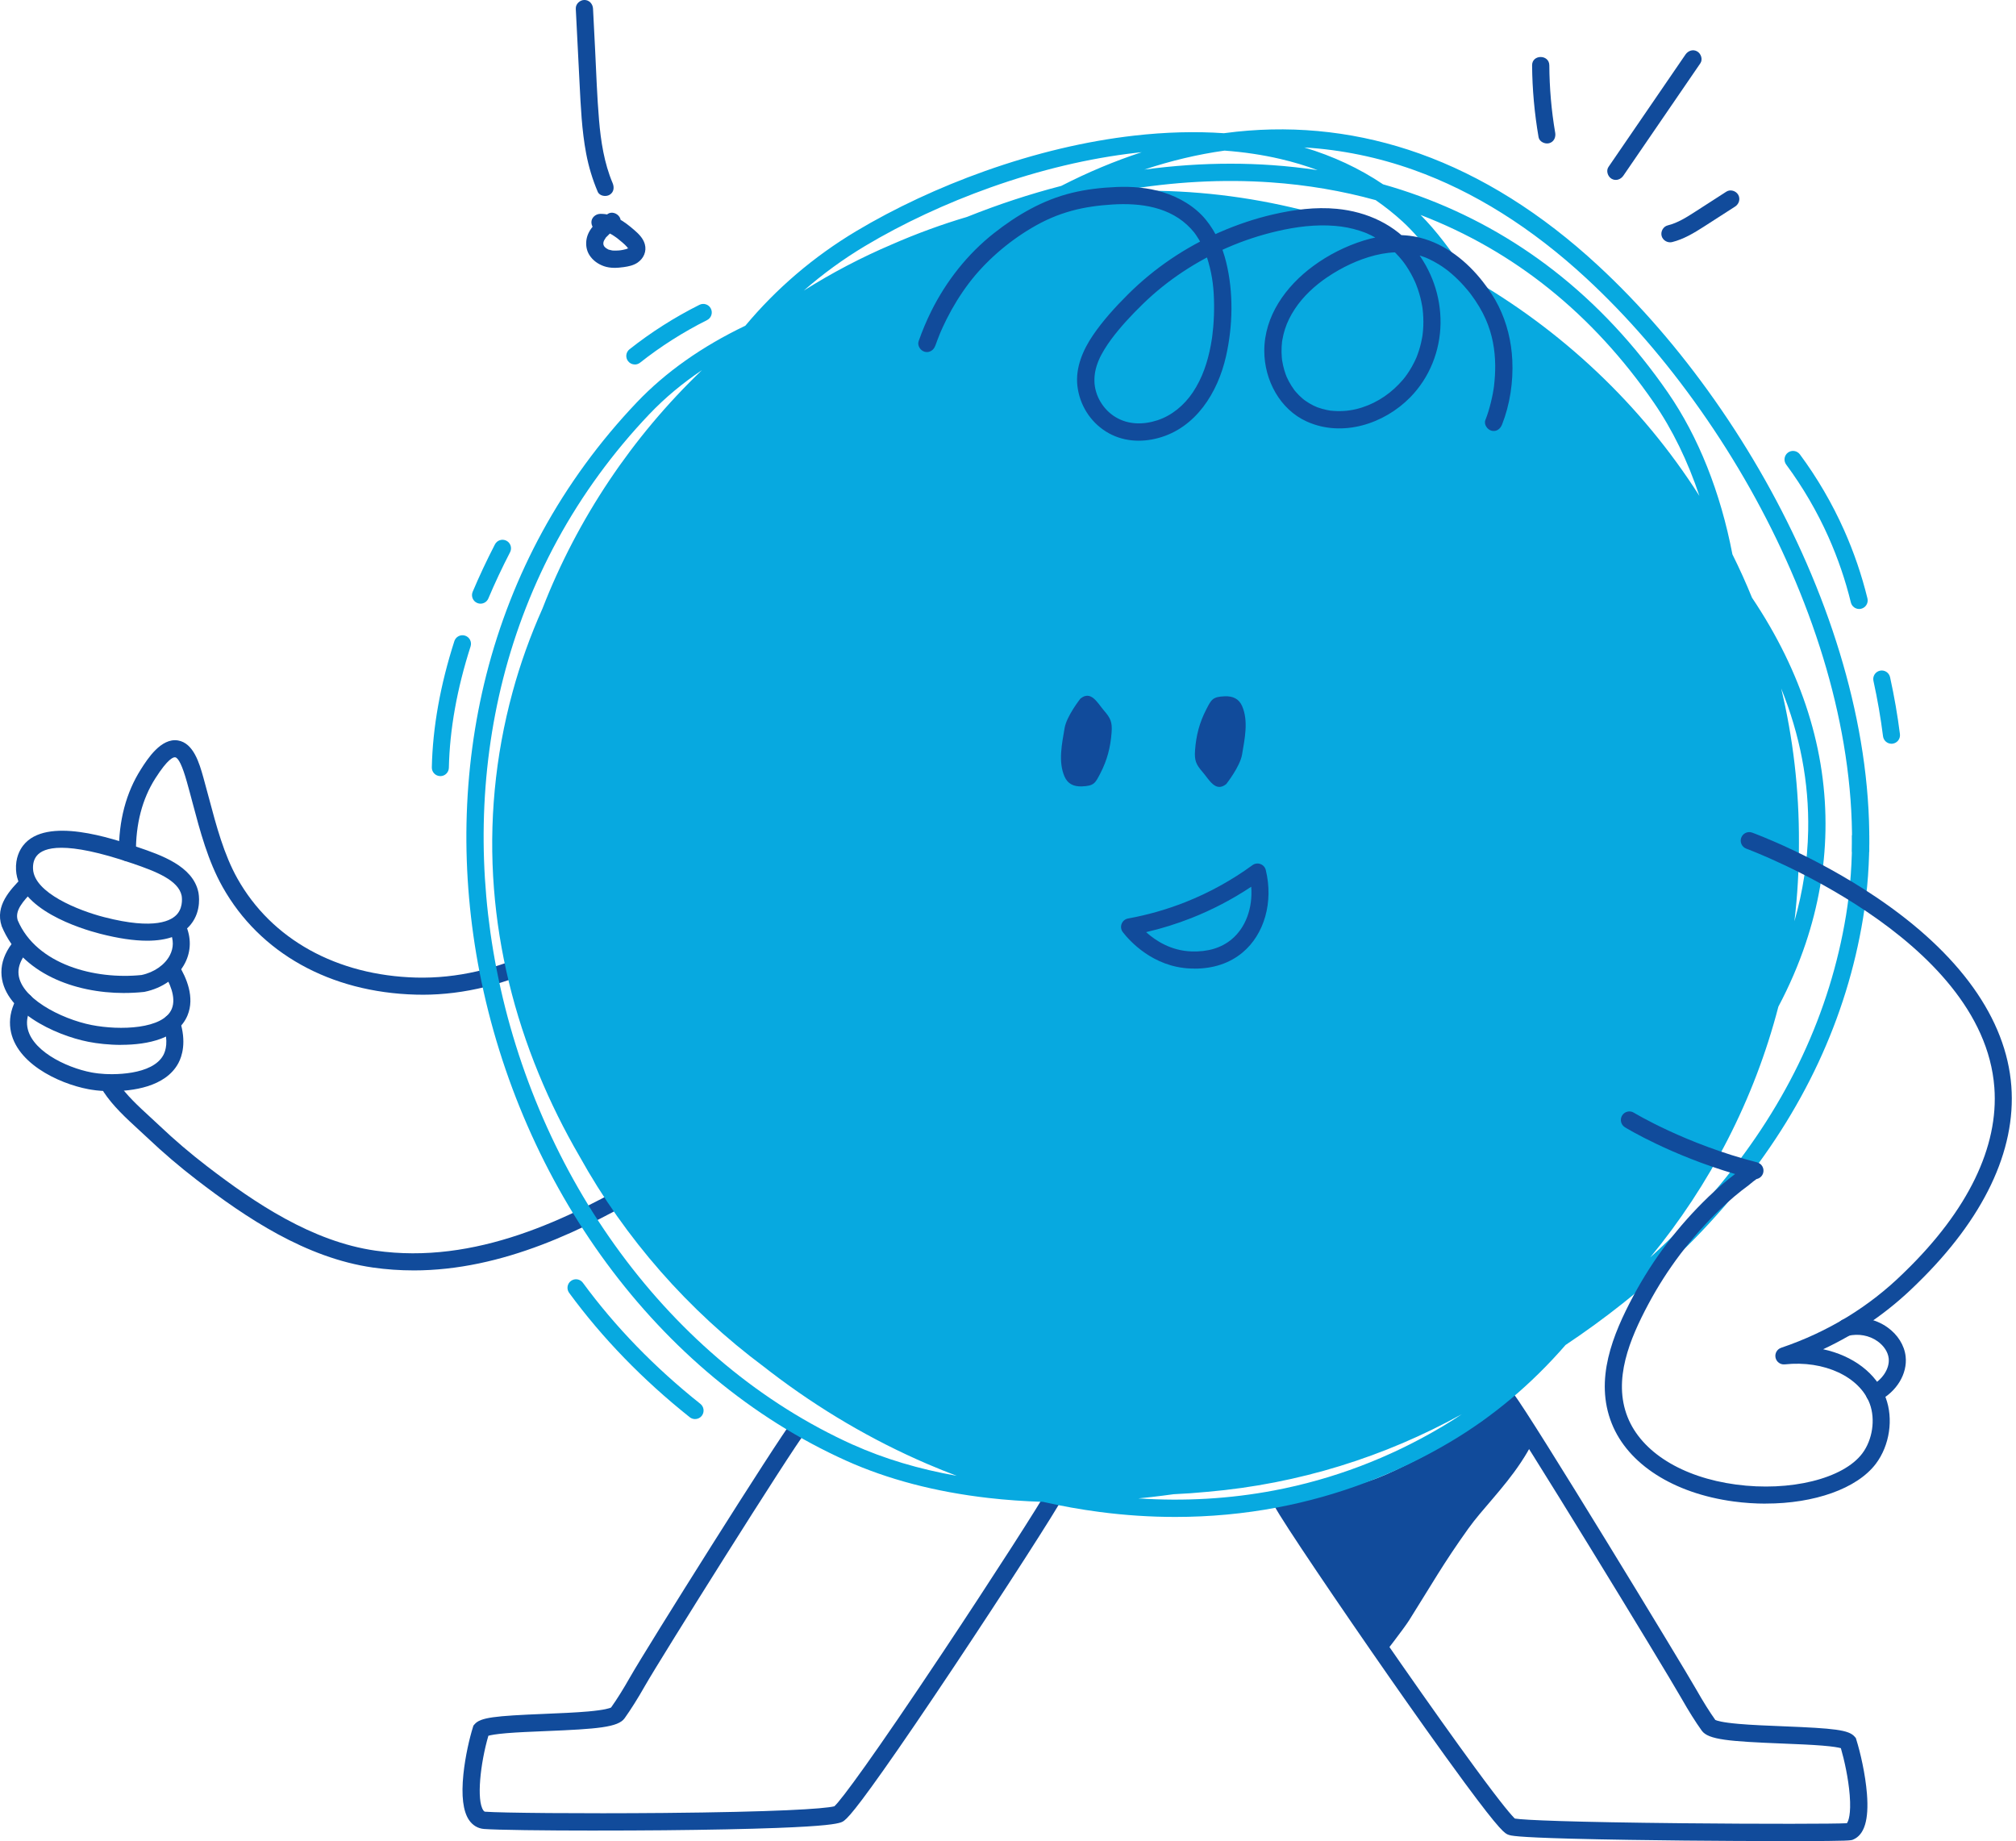
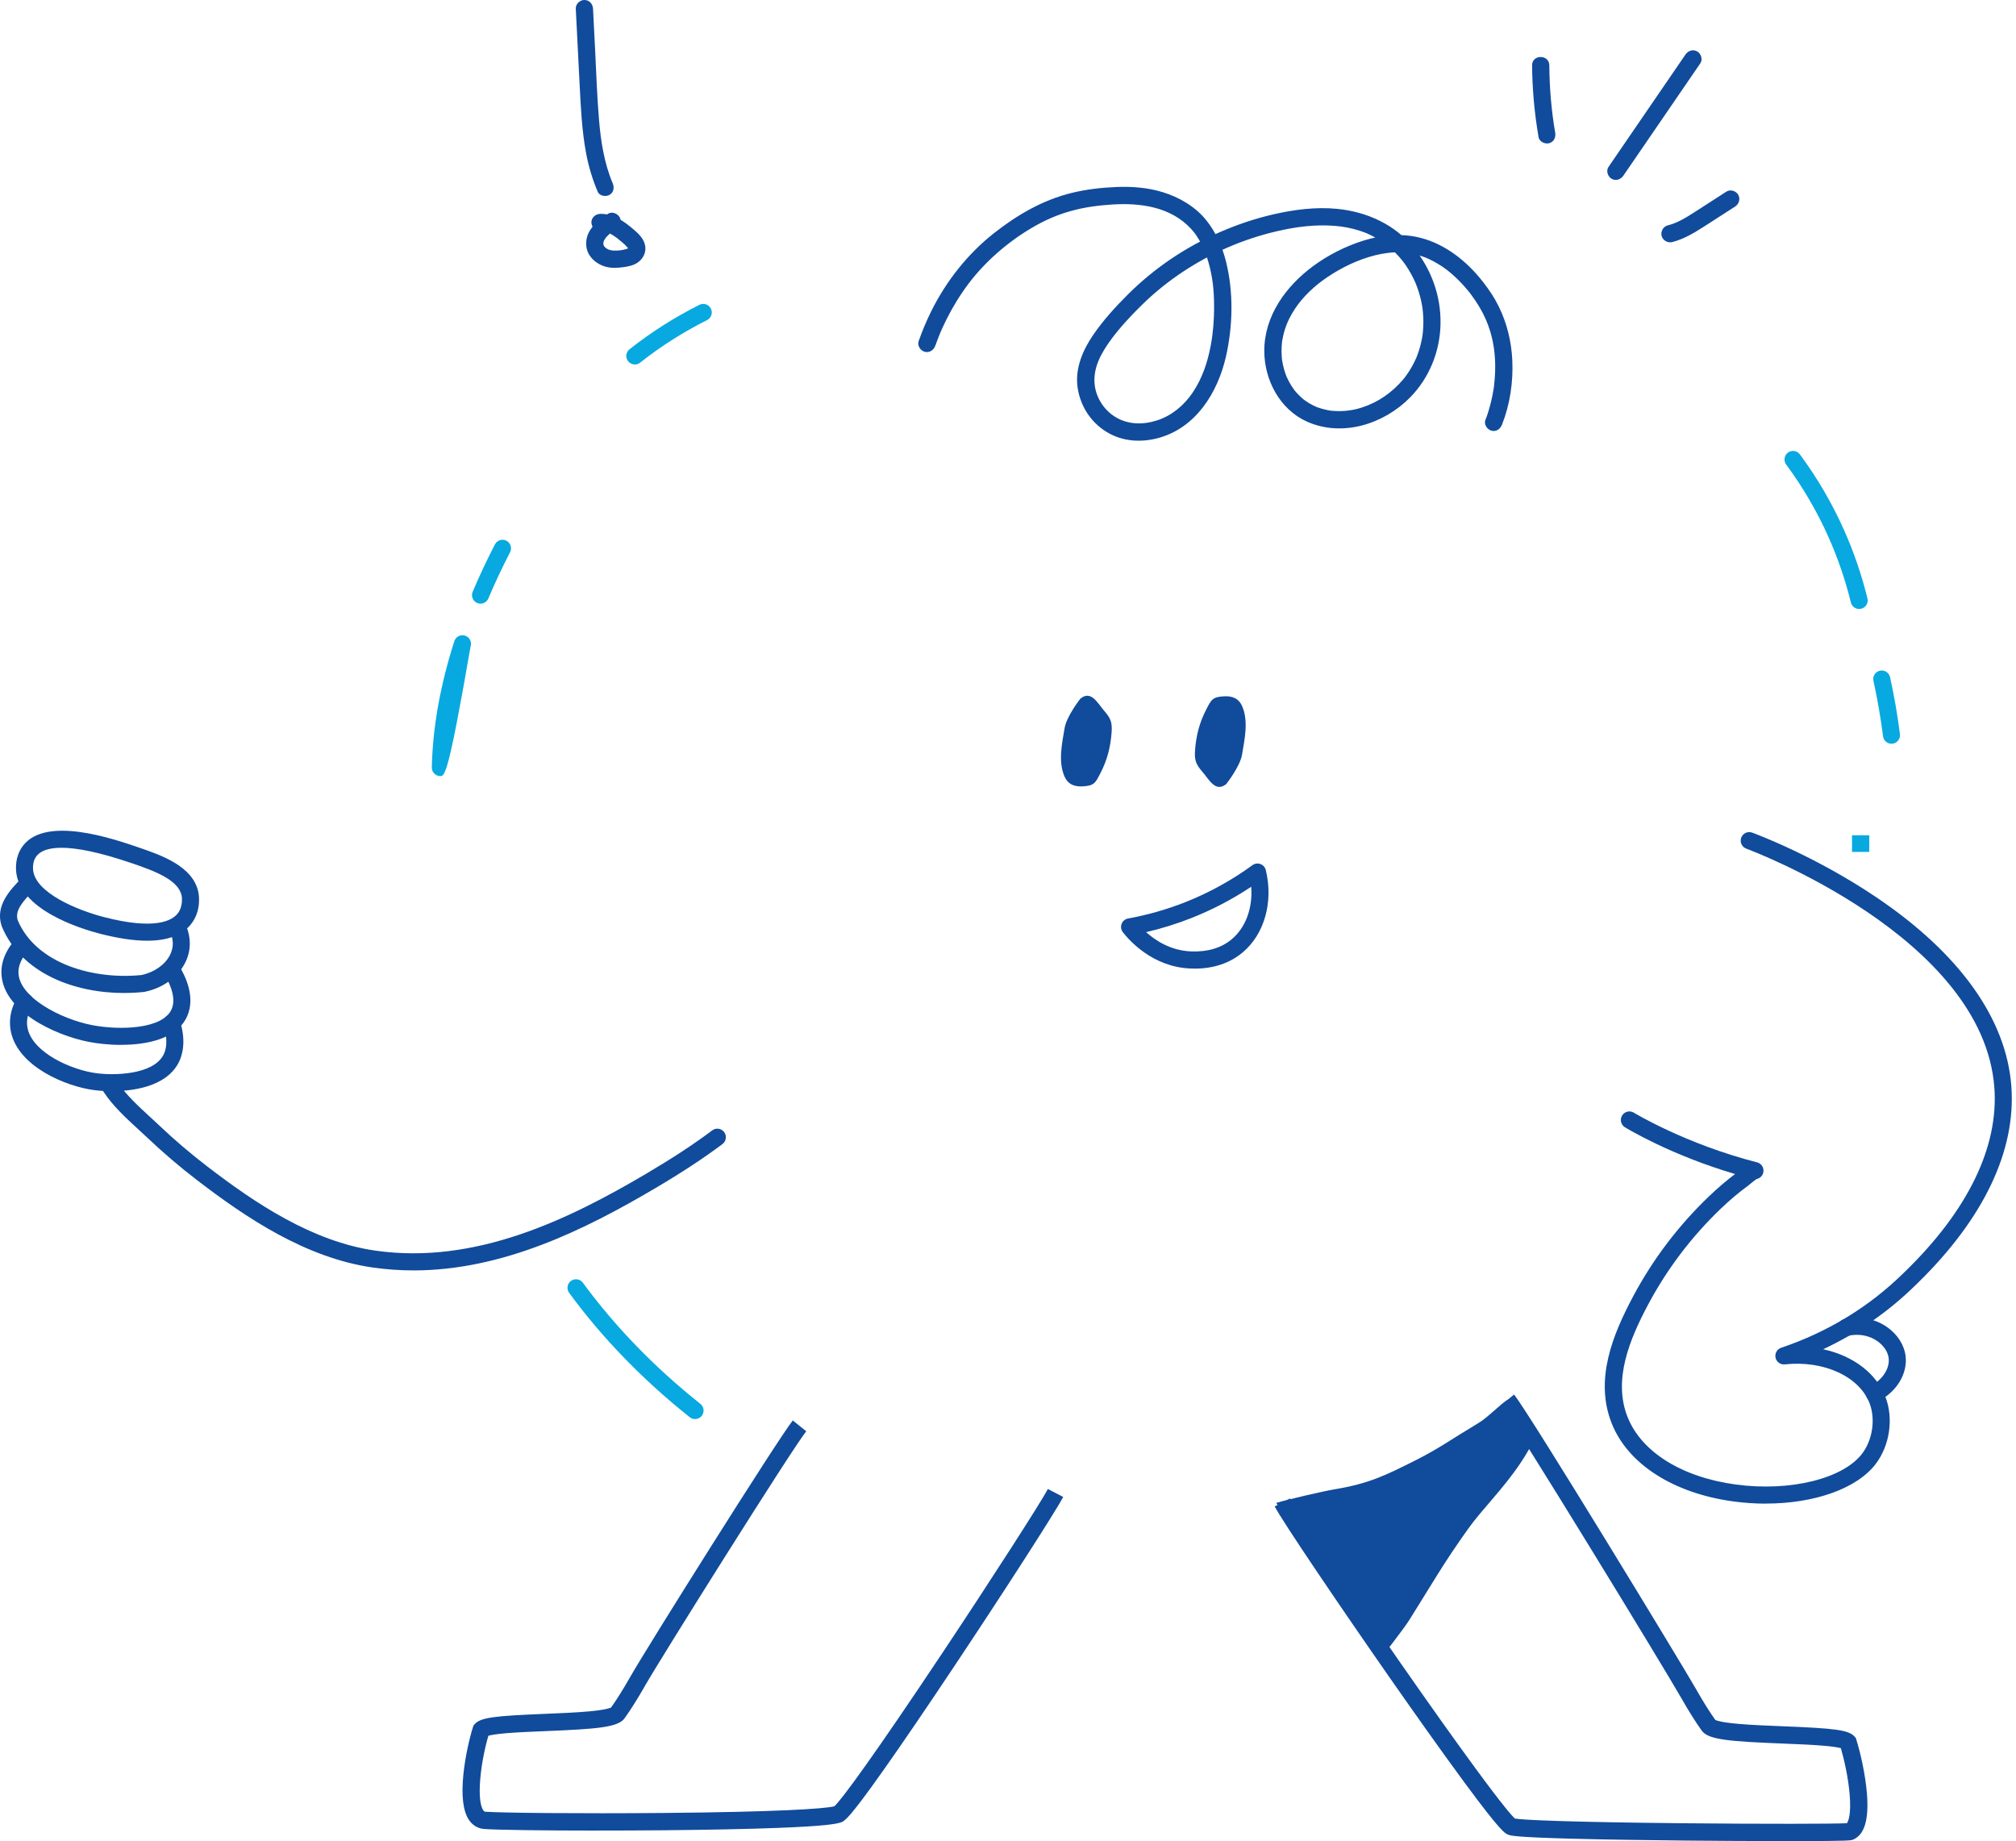
<svg xmlns="http://www.w3.org/2000/svg" width="219" height="200" viewBox="0 0 219 200" fill="none">
  <g clip-path="url(#clip0_78_12484)">
-     <path d="M45.883 108.057C45.642 108.057 45.401 108.054 45.16 108.048C35.856 107.798 28.208 103.53 24.176 96.342C22.594 93.526 21.741 90.312 20.916 87.203C20.718 86.458 20.522 85.716 20.315 84.989L20.295 84.918C19.816 83.215 19.391 82.326 19.031 82.266C18.844 82.235 18.248 82.397 16.871 84.56C15.447 86.796 14.742 89.507 14.767 92.622C14.77 93.134 14.359 93.555 13.849 93.557H13.84C13.333 93.557 12.919 93.148 12.916 92.636C12.888 89.158 13.693 86.106 15.312 83.562C16.017 82.451 17.494 80.138 19.329 80.436C21.035 80.715 21.662 82.943 22.078 84.415L22.098 84.486C22.305 85.222 22.506 85.972 22.705 86.725C23.502 89.721 24.324 92.818 25.789 95.433C29.497 102.041 36.574 105.962 45.212 106.196C54.034 106.42 63.123 101.987 69.521 94.302C69.85 93.91 70.431 93.856 70.825 94.185C71.216 94.515 71.27 95.098 70.941 95.493C64.356 103.402 55.037 108.06 45.883 108.06V108.057Z" fill="#114B9B" />
    <path d="M13.48 107.872C8.088 107.872 2.342 105.752 0.204 100.662C0.196 100.639 0.187 100.617 0.179 100.594C-0.558 98.38 1.117 96.658 2.339 95.399L2.393 95.345C2.75 94.978 3.337 94.97 3.702 95.328C4.068 95.686 4.077 96.274 3.719 96.641L3.666 96.695C2.441 97.954 1.599 98.926 1.925 99.974C3.98 104.8 10.319 106.437 15.374 105.917C16.743 105.63 17.922 104.809 18.458 103.76C18.869 102.956 18.878 102.103 18.478 101.222C18.268 100.756 18.475 100.205 18.94 99.994C19.405 99.784 19.955 99.991 20.165 100.458C20.789 101.842 20.766 103.314 20.102 104.61C19.297 106.181 17.65 107.355 15.694 107.747C15.666 107.753 15.637 107.756 15.609 107.759C14.912 107.832 14.197 107.869 13.477 107.869L13.48 107.872Z" fill="#114B9B" />
    <path d="M15.983 102.191C14.54 102.191 12.834 101.938 10.866 101.432C8.783 100.895 1.965 98.815 1.741 94.507C1.673 93.211 2.132 92.338 2.529 91.832C5.038 88.641 12.227 91.093 14.934 92.017L14.954 92.023C17.48 92.884 20.936 94.063 21.546 96.902C21.588 97.101 21.937 98.909 20.738 100.409C19.791 101.594 18.197 102.191 15.986 102.191H15.983ZM6.676 92.094C5.14 92.094 4.36 92.5 3.98 92.983C3.688 93.353 3.558 93.833 3.589 94.41C3.725 96.999 8.516 98.912 11.326 99.633C16.851 101.057 18.685 100.003 19.289 99.25C19.952 98.42 19.734 97.303 19.731 97.292C19.374 95.623 16.984 94.677 14.353 93.782L14.333 93.776C10.688 92.531 8.269 92.094 6.673 92.094H6.676Z" fill="#114B9B" />
    <path d="M13.168 113.508C11.833 113.508 10.566 113.363 9.605 113.173C5.956 112.459 0.164 109.774 0.153 105.613C0.15 104.562 0.53 103.519 1.287 102.512C1.593 102.103 2.174 102.021 2.583 102.331C2.991 102.638 3.073 103.22 2.764 103.629C2.257 104.303 2.001 104.971 2.004 105.607C2.013 108.341 6.631 110.7 9.959 111.351C13.027 111.953 17.755 111.803 18.662 109.589C19.187 108.307 18.356 106.645 17.812 105.766C17.543 105.332 17.676 104.76 18.11 104.488C18.543 104.218 19.116 104.351 19.385 104.786C20.276 106.227 21.171 108.35 20.375 110.291C19.346 112.8 16.097 113.502 13.168 113.502V113.508Z" fill="#114B9B" />
    <path d="M12.125 118.535C11.187 118.535 10.526 118.459 10.441 118.447C10.044 118.399 9.752 118.348 9.613 118.322C6.33 117.711 1.358 115.369 1.094 111.413C1.026 110.396 1.287 109.364 1.868 108.347C2.123 107.901 2.688 107.747 3.133 108.003C3.578 108.256 3.731 108.824 3.476 109.271C3.079 109.967 2.897 110.649 2.94 111.294C3.121 114.02 7.147 115.978 9.948 116.501C10.064 116.523 10.316 116.566 10.665 116.609C12.233 116.802 16.562 116.819 17.747 114.611C17.993 114.153 18.322 113.13 17.767 111.419C17.608 110.933 17.874 110.407 18.359 110.248C18.844 110.092 19.368 110.356 19.527 110.842C20.295 113.21 19.762 114.77 19.377 115.489C17.965 118.12 14.299 118.535 12.122 118.535H12.125Z" fill="#114B9B" />
    <path d="M44.911 138.006C43.46 138.006 41.994 137.906 40.511 137.696C33.203 136.65 26.725 132.288 21.35 128.158C19.513 126.746 17.727 125.222 16.049 123.631C15.734 123.333 15.408 123.031 15.073 122.727C13.701 121.468 12.281 120.164 11.263 118.626C10.98 118.2 11.096 117.623 11.521 117.339C11.946 117.055 12.522 117.171 12.805 117.597C13.701 118.945 15.034 120.172 16.326 121.357C16.667 121.67 17.001 121.977 17.322 122.281C18.954 123.83 20.689 125.311 22.478 126.683C27.663 130.668 33.892 134.871 40.775 135.857C51.613 137.409 61.745 132.495 70.224 127.487C73.09 125.794 75.361 124.302 77.371 122.795C77.779 122.486 78.36 122.571 78.667 122.983C78.973 123.392 78.891 123.975 78.48 124.282C76.416 125.831 74.091 127.36 71.162 129.087C63.545 133.586 54.615 138.008 44.911 138.008V138.006Z" fill="#114B9B" />
    <path d="M163.746 152.071C162.807 152.699 161.6 153.989 160.619 154.577C157.492 156.459 156.242 157.396 153.741 158.65C150.492 160.278 148.74 161.156 144.99 161.784C143.694 162 139.91 162.884 138.642 163.262C139.983 165.297 140.794 167.713 142.708 169.617C143.672 170.575 144.295 171.737 145.055 172.845C145.648 173.709 146.234 174.576 146.776 175.485C147.241 176.267 150.209 179.868 150.209 179.868C150.209 179.868 152.502 176.923 153.075 176.014C155.57 172.05 156.755 169.901 159.499 166.059C160.999 163.956 163.338 161.696 165.211 158.874C165.606 158.283 166.774 156.456 166.774 155.74" fill="#114B9B" />
    <path d="M64.894 198.858C59.023 198.858 53.963 198.792 52.58 198.684C51.908 198.63 51.343 198.292 50.944 197.704C50.303 196.752 50.099 195.081 50.34 192.736C50.544 190.767 51.006 188.811 51.372 187.638L51.428 187.456L51.553 187.311C52.185 186.566 53.742 186.401 59.157 186.18C60.812 186.111 62.527 186.04 63.908 185.918C65.7 185.756 66.235 185.563 66.38 185.492C67.004 184.619 67.701 183.503 68.455 182.175C70.278 178.97 84.447 156.413 86.12 154.307L87.585 155.478C85.955 157.527 71.698 180.26 70.082 183.105C69.275 184.526 68.52 185.722 67.849 186.66C67.143 187.64 64.926 187.822 59.233 188.055C57.691 188.118 56.234 188.178 55.04 188.277C53.852 188.377 53.3 188.487 53.053 188.558C52.174 191.571 51.752 195.55 52.495 196.649C52.596 196.8 52.665 196.806 52.721 196.809C54.397 196.939 63.043 197.025 72.104 196.945C84.135 196.837 89.527 196.505 90.638 196.22C91.395 195.541 94.885 190.809 102.412 179.504C107.691 171.575 113.131 163.114 113.828 161.753L115.495 162.614C114.733 164.098 109.196 172.706 103.648 181.033C100.6 185.606 97.933 189.522 95.928 192.355C92.158 197.692 91.724 197.84 91.342 197.971C90.86 198.136 89.609 198.377 84.373 198.573C81.204 198.693 76.966 198.778 72.121 198.824C69.703 198.846 67.231 198.855 64.889 198.855L64.894 198.858Z" fill="#114B9B" />
    <path d="M193.912 200C190.658 200 186.768 199.98 183.012 199.943C179.579 199.909 174.632 199.847 170.564 199.736C164.622 199.574 164.137 199.409 163.879 199.318C163.502 199.19 163.074 199.042 159.108 193.668C156.415 190.016 153.189 185.435 150.957 182.238C145.602 174.559 139.306 165.266 138.472 163.646L140.139 162.785C140.817 164.103 146.322 172.302 152.165 180.689C155.286 185.168 158.073 189.087 160.225 192.02C163.349 196.28 164.293 197.306 164.562 197.553C165.52 197.718 170.771 197.943 182.782 198.062C191.659 198.15 199.353 198.133 200.628 198.059C200.784 197.874 201.102 197.09 200.937 195.015C200.793 193.182 200.351 191.201 199.976 189.908C199.724 189.837 199.16 189.724 197.941 189.627C196.719 189.528 195.228 189.468 193.652 189.405C187.837 189.172 185.575 188.99 184.869 188.01C184.194 187.072 183.443 185.876 182.635 184.455C180.761 181.161 164.554 154.603 163.012 152.665L164.477 151.494C166.243 153.716 182.799 180.948 184.262 183.525C185.016 184.853 185.714 185.967 186.335 186.839C186.482 186.913 187.035 187.109 188.866 187.268C190.278 187.393 192.03 187.461 193.725 187.53C199.256 187.751 200.844 187.916 201.476 188.661L201.601 188.806L201.657 188.988C202.083 190.346 202.635 192.699 202.808 194.87C203.03 197.698 202.536 199.324 201.297 199.841C201.071 199.935 200.932 199.992 195.222 200.003C194.8 200.003 194.36 200.003 193.91 200.003L193.912 200Z" fill="#114B9B" />
-     <path d="M202.131 80.482C201.056 74.17 199.08 67.679 196.254 61.193C193.569 55.035 190.207 49.067 186.258 43.454C182.388 37.955 178.13 33.038 173.597 28.843C167.488 23.188 160.965 19.095 154.206 16.683C147.785 14.392 141.092 13.59 134.319 14.307C133.866 14.355 133.412 14.409 132.958 14.471C129.871 14.258 126.611 14.346 123.206 14.733C117.945 15.332 112.487 16.631 106.985 18.587C102.043 20.343 97.213 22.597 93.017 25.106C88.388 27.874 84.337 31.344 80.966 35.383C76.248 37.639 72.291 40.436 69.172 43.715C65.124 47.972 61.671 52.704 58.904 57.777C56.262 62.626 54.221 67.838 52.84 73.263C51.514 78.481 50.785 83.929 50.677 89.457C50.572 94.822 51.054 100.27 52.103 105.65C54.34 117.092 59.108 128.011 65.895 137.224C69.337 141.896 73.26 146.077 77.552 149.649C81.992 153.341 86.817 156.376 91.894 158.664C96.413 160.702 101.615 162.066 107.356 162.725C109.287 162.947 111.268 163.086 113.292 163.146C115.345 163.612 117.4 163.978 119.456 164.248C122.211 164.609 124.955 164.788 127.674 164.788C131.43 164.788 135.138 164.444 138.762 163.757C145.353 162.509 151.655 160.122 157.498 156.666C162.153 153.912 166.371 150.368 170.068 146.108C172.222 144.673 174.295 143.164 176.273 141.592C180.798 137.997 184.849 134.058 188.311 129.878C195.866 120.755 200.603 110.618 202.386 99.742C203.37 93.745 203.285 87.265 202.131 80.479V80.482ZM133.021 16.361C135.133 16.518 137.157 16.819 139.082 17.268C140.488 17.595 141.84 18.001 143.139 18.484C141.511 18.237 139.859 18.055 138.189 17.939C136.701 17.834 135.198 17.782 133.681 17.782C130.603 17.782 127.47 17.995 124.309 18.422C127.223 17.453 130.132 16.765 133.024 16.361H133.021ZM193.493 74.792C195.54 79.848 196.523 85.006 196.424 90.215C196.362 93.509 195.86 96.817 194.93 100.077C195.262 97.295 195.426 94.464 195.421 91.599V91.534C195.446 85.719 194.771 80.121 193.493 74.792ZM159.496 30.051C157.679 27.232 155.95 24.989 154.32 23.352C164.497 27.255 173.016 34.106 179.653 43.729C181.677 46.665 183.344 50.09 184.608 53.872C178.295 43.945 169.586 35.789 159.493 30.051H159.496ZM155.904 28.138C145.333 22.892 133.455 20.218 121.321 20.795C121.539 20.755 121.755 20.718 121.973 20.678C127.444 19.74 132.856 19.448 138.058 19.811C141.982 20.084 145.792 20.732 149.441 21.741C150.467 22.449 151.442 23.225 152.358 24.063C153.472 25.083 154.663 26.456 155.904 28.136V28.138ZM93.978 26.72C98.069 24.273 102.786 22.074 107.614 20.357C112.983 18.45 118.302 17.186 123.422 16.6C123.623 16.577 123.821 16.555 124.02 16.535C121.103 17.487 118.183 18.709 115.283 20.195C111.847 21.085 108.428 22.21 105.065 23.557C102.321 24.373 99.588 25.367 96.881 26.553C93.547 27.971 90.349 29.653 87.31 31.572C89.366 29.773 91.594 28.147 93.984 26.717L93.978 26.72ZM92.665 156.947C87.741 154.728 83.061 151.786 78.752 148.2C74.576 144.724 70.757 140.654 67.403 136.104C60.778 127.112 56.123 116.455 53.943 105.286C52.917 100.04 52.449 94.725 52.551 89.491C52.656 84.108 53.365 78.805 54.655 73.726C55.998 68.452 57.98 63.387 60.546 58.675C63.233 53.745 66.59 49.146 70.525 45.008C72.254 43.189 74.187 41.598 76.254 40.208C68.693 47.441 62.731 56.328 58.935 66.096C57.6 69.085 56.512 72.121 55.678 75.19C53.776 82.181 53.098 89.368 53.66 96.55C54.193 103.339 55.828 110.103 58.522 116.651C59.78 119.709 61.26 122.699 62.95 125.606C67.922 134.561 74.788 142.371 82.967 148.461C83.214 148.655 83.463 148.848 83.713 149.038C89.025 153.102 94.752 156.464 100.737 159.033C101.797 159.488 102.863 159.917 103.932 160.321C99.812 159.593 96.036 158.459 92.663 156.942L92.665 156.947ZM156.545 155.046C150.892 158.391 144.791 160.699 138.416 161.909C133.622 162.819 128.669 163.106 123.651 162.773C124.136 162.725 124.624 162.674 125.114 162.62C125.905 162.529 126.699 162.429 127.493 162.319C128.703 162.265 129.922 162.179 131.144 162.06C141.103 161.202 150.467 158.238 158.807 153.622C158.067 154.12 157.313 154.597 156.545 155.049V155.046ZM200.535 99.44C198.805 109.981 194.207 119.817 186.868 128.678C184.585 131.435 182.037 134.084 179.261 136.599C185.745 128.732 190.567 119.459 193.187 109.353C194.383 107.097 195.378 104.789 196.158 102.461C197.504 98.448 198.224 94.342 198.301 90.255C198.465 81.579 195.778 73.061 190.32 64.925C189.668 63.322 188.96 61.753 188.194 60.218C186.904 53.489 184.506 47.461 181.198 42.664C177.614 37.469 173.436 32.998 168.775 29.375C164.347 25.933 159.431 23.213 154.164 21.289C152.879 20.82 151.573 20.397 150.243 20.022C147.683 18.297 144.82 16.958 141.679 16.017C145.718 16.262 149.699 17.078 153.577 18.462C160.094 20.789 166.402 24.748 172.324 30.23C176.761 34.337 180.931 39.154 184.724 44.545C188.6 50.053 191.902 55.91 194.533 61.952C197.297 68.298 199.231 74.638 200.28 80.803C201.399 87.382 201.484 93.654 200.535 99.443V99.44Z" fill="#07A9E0" />
    <path d="M101.604 37.557C101.768 37.085 101.953 36.619 102.14 36.156C102.228 35.937 102.058 36.346 102.154 36.124C102.182 36.059 102.211 35.993 102.239 35.928C102.299 35.792 102.358 35.658 102.421 35.525C102.551 35.237 102.687 34.953 102.829 34.672C103.515 33.308 104.317 32.003 105.238 30.784C106.999 28.451 109.431 26.325 112.031 24.785C113.48 23.927 114.826 23.335 116.439 22.892C117.871 22.5 119.348 22.309 120.828 22.216C123.906 22.022 127.155 22.469 129.361 24.833C129.474 24.953 129.579 25.08 129.684 25.205C129.874 25.427 129.588 25.066 129.758 25.299C129.812 25.373 129.866 25.444 129.917 25.518C130.14 25.842 130.345 26.183 130.526 26.535C130.707 26.888 130.815 27.138 130.923 27.419C131.059 27.774 131.178 28.138 131.28 28.505C131.728 30.091 131.87 31.446 131.887 33.103C131.895 33.896 131.864 34.692 131.799 35.482C131.771 35.812 131.734 36.141 131.694 36.468C131.66 36.758 131.722 36.281 131.683 36.565C131.671 36.65 131.657 36.735 131.646 36.821C131.612 37.045 131.575 37.27 131.532 37.494C131.192 39.327 130.614 41.066 129.585 42.612C128.646 44.019 127.303 45.136 125.746 45.651C124.201 46.159 122.566 46.145 121.185 45.312C119.833 44.497 118.923 42.973 118.889 41.416C118.872 40.617 119.033 39.893 119.373 39.091C119.668 38.398 120.207 37.545 120.711 36.863C121.69 35.539 122.937 34.2 124.159 33.015C125.5 31.713 126.923 30.571 128.471 29.542C131.609 27.462 135.042 25.976 138.705 25.12C140.774 24.637 142.903 24.361 145.03 24.538C145.928 24.611 146.824 24.782 147.683 25.058C147.845 25.109 148.006 25.166 148.168 25.225C148.247 25.254 148.327 25.288 148.406 25.316C148.664 25.416 148.242 25.239 148.494 25.353C148.823 25.501 149.146 25.66 149.458 25.836C149.741 25.998 150.019 26.172 150.288 26.359C150.399 26.436 150.507 26.516 150.617 26.598C150.45 26.473 150.663 26.635 150.682 26.649C150.767 26.717 150.85 26.785 150.929 26.854C151.437 27.289 151.901 27.769 152.318 28.286C152.335 28.306 152.497 28.516 152.369 28.346C152.417 28.408 152.466 28.474 152.511 28.536C152.59 28.644 152.664 28.752 152.741 28.86C152.933 29.144 153.112 29.44 153.279 29.741C153.432 30.02 153.574 30.304 153.704 30.591C153.738 30.662 153.77 30.736 153.801 30.81C153.713 30.608 153.815 30.852 153.826 30.878C153.894 31.051 153.96 31.225 154.019 31.398C154.226 31.998 154.382 32.614 154.49 33.24C154.504 33.316 154.515 33.396 154.527 33.475C154.532 33.51 154.563 33.774 154.535 33.541C154.552 33.697 154.572 33.856 154.583 34.013C154.609 34.328 154.623 34.646 154.623 34.962C154.623 35.277 154.612 35.596 154.583 35.911C154.569 36.07 154.552 36.227 154.535 36.386C154.563 36.153 154.529 36.417 154.524 36.451C154.507 36.556 154.49 36.661 154.47 36.764C154.354 37.392 154.184 38.011 153.957 38.608C153.928 38.682 153.897 38.759 153.869 38.833C153.773 39.083 153.948 38.662 153.838 38.907C153.77 39.054 153.704 39.202 153.631 39.347C153.472 39.665 153.299 39.975 153.109 40.273C152.948 40.532 152.772 40.782 152.588 41.024C152.709 40.865 152.536 41.083 152.525 41.098C152.471 41.163 152.417 41.228 152.361 41.294C152.23 41.444 152.097 41.595 151.958 41.737C150.694 43.056 149.089 44.019 147.312 44.446C146.407 44.661 145.497 44.71 144.559 44.61C144.253 44.576 144.729 44.647 144.429 44.59C144.335 44.573 144.244 44.559 144.151 44.539C143.969 44.502 143.791 44.46 143.615 44.408C143.17 44.281 143.003 44.215 142.682 44.056C142.362 43.897 142.081 43.729 141.801 43.53C141.786 43.519 141.56 43.354 141.718 43.476C141.653 43.425 141.588 43.371 141.523 43.317C141.395 43.209 141.27 43.096 141.151 42.979C141.032 42.862 140.919 42.74 140.808 42.615C140.754 42.553 140.701 42.487 140.647 42.425C140.471 42.217 140.749 42.573 140.59 42.351C140.377 42.055 140.182 41.754 140.012 41.433C139.932 41.285 139.861 41.132 139.791 40.981C139.672 40.731 139.853 41.152 139.754 40.896C139.723 40.816 139.691 40.74 139.663 40.66C139.547 40.339 139.453 40.012 139.38 39.682C139.343 39.515 139.314 39.347 139.283 39.176C139.232 38.898 139.3 39.367 139.269 39.086C139.26 39 139.249 38.915 139.243 38.827C139.212 38.452 139.204 38.071 139.224 37.696C139.232 37.52 139.249 37.343 139.266 37.17C139.283 36.983 139.272 37.116 139.266 37.156C139.277 37.068 139.292 36.98 139.309 36.892C139.377 36.508 139.467 36.127 139.586 35.758C139.833 34.982 140.188 34.288 140.655 33.572C141.543 32.217 142.835 31.017 144.185 30.111C145.767 29.045 147.527 28.198 149.378 27.732C150.334 27.493 151.309 27.371 152.296 27.414C152.494 27.422 152.692 27.439 152.888 27.462C153.203 27.496 152.718 27.428 153.024 27.482C153.086 27.493 153.152 27.502 153.214 27.513C153.614 27.587 154.011 27.689 154.396 27.814C154.816 27.954 154.941 28.002 155.267 28.158C155.61 28.32 155.944 28.502 156.27 28.701C156.537 28.863 156.795 29.036 157.044 29.221C157.112 29.269 157.177 29.321 157.242 29.369C157.078 29.247 157.294 29.409 157.311 29.423C157.455 29.539 157.6 29.659 157.741 29.784C158.195 30.179 158.62 30.602 159.023 31.051C159.187 31.233 159.346 31.421 159.502 31.608C159.576 31.699 159.647 31.79 159.72 31.881C159.848 32.038 159.59 31.705 159.706 31.864C159.746 31.918 159.788 31.972 159.828 32.029C160.443 32.859 160.99 33.751 161.404 34.698C162.11 36.309 162.405 37.971 162.425 39.682C162.433 40.433 162.382 41.18 162.297 41.928C162.263 42.212 162.328 41.74 162.286 42.018C162.274 42.101 162.26 42.183 162.249 42.266C162.223 42.425 162.195 42.584 162.167 42.743C162.107 43.056 162.042 43.365 161.965 43.675C161.804 44.337 161.611 44.997 161.359 45.631C161.172 46.102 161.563 46.662 162.014 46.784C162.547 46.932 162.978 46.602 163.165 46.128C164.032 43.943 164.395 41.464 164.282 39.125C164.185 37.082 163.698 35.084 162.79 33.251C162.326 32.31 161.739 31.444 161.095 30.619C159.372 28.405 157.027 26.518 154.269 25.825C152.25 25.319 150.121 25.515 148.145 26.129C146.192 26.734 144.301 27.689 142.654 28.903C139.691 31.085 137.33 34.32 137.341 38.136C137.35 41.285 139.028 44.477 141.971 45.798C145.806 47.52 150.334 46.074 153.186 43.169C155.286 41.032 156.446 38.125 156.486 35.132C156.525 32.14 155.502 29.321 153.679 27.033C151.587 24.407 148.514 23 145.217 22.685C142.906 22.463 140.559 22.773 138.308 23.29C136.309 23.75 134.37 24.41 132.491 25.228C128.797 26.831 125.389 29.133 122.534 31.978C121.162 33.345 119.821 34.814 118.73 36.417C117.638 38.02 116.816 39.941 117.037 41.902C117.267 43.943 118.395 45.781 120.139 46.878C121.882 47.975 123.935 48.095 125.826 47.583C129.905 46.483 132.287 42.649 133.177 38.73C133.928 35.419 134.01 31.782 133.199 28.477C132.788 26.808 132.088 25.214 130.999 23.878C129.814 22.426 128.094 21.428 126.322 20.88C124.703 20.38 122.971 20.243 121.284 20.314C119.597 20.386 118.013 20.567 116.439 20.951C113.287 21.718 110.497 23.344 107.968 25.336C105.108 27.59 102.789 30.537 101.167 33.797C100.643 34.854 100.184 35.945 99.793 37.059C99.625 37.537 99.983 38.085 100.447 38.213C100.963 38.355 101.431 38.037 101.598 37.557H101.604Z" fill="#114B9B" />
    <path d="M68.96 39.594C68.688 39.594 68.415 39.472 68.234 39.242C67.916 38.838 67.985 38.256 68.387 37.94C70.723 36.093 73.277 34.468 75.982 33.112C76.441 32.885 76.997 33.069 77.224 33.527C77.453 33.984 77.266 34.541 76.81 34.772C74.219 36.07 71.769 37.628 69.532 39.398C69.362 39.532 69.161 39.597 68.96 39.597V39.594Z" fill="#07A9E0" />
    <path d="M52.2 65.578C52.081 65.578 51.956 65.556 51.84 65.504C51.369 65.306 51.148 64.76 51.346 64.288C52.072 62.572 52.886 60.838 53.767 59.136C54.003 58.681 54.561 58.505 55.015 58.741C55.468 58.977 55.644 59.536 55.409 59.991C54.55 61.651 53.756 63.339 53.05 65.013C52.9 65.368 52.557 65.578 52.197 65.578H52.2Z" fill="#07A9E0" />
-     <path d="M47.834 84.31C47.834 84.31 47.82 84.31 47.814 84.31C47.304 84.298 46.898 83.875 46.91 83.363C47 79.038 47.825 74.422 49.356 69.651C49.512 69.162 50.034 68.895 50.521 69.051C51.009 69.207 51.276 69.731 51.12 70.219C49.642 74.82 48.849 79.257 48.761 83.403C48.749 83.909 48.339 84.312 47.837 84.312L47.834 84.31Z" fill="#07A9E0" />
+     <path d="M47.834 84.31C47.834 84.31 47.82 84.31 47.814 84.31C47.304 84.298 46.898 83.875 46.91 83.363C47 79.038 47.825 74.422 49.356 69.651C49.512 69.162 50.034 68.895 50.521 69.051C51.009 69.207 51.276 69.731 51.12 70.219C48.749 83.909 48.339 84.312 47.837 84.312L47.834 84.31Z" fill="#07A9E0" />
    <path d="M205.473 80.794C205.014 80.794 204.614 80.45 204.555 79.981C204.305 77.992 203.954 75.968 203.514 73.965C203.404 73.465 203.718 72.97 204.217 72.859C204.716 72.749 205.21 73.064 205.32 73.564C205.774 75.625 206.134 77.705 206.392 79.751C206.454 80.26 206.097 80.723 205.589 80.788C205.55 80.794 205.51 80.797 205.473 80.797V80.794Z" fill="#07A9E0" />
    <path d="M201.961 66.155C201.544 66.155 201.167 65.871 201.062 65.448C200.467 63.02 199.65 60.636 198.638 58.36C197.399 55.575 195.849 52.92 194.034 50.465C193.731 50.053 193.816 49.473 194.227 49.166C194.638 48.862 195.216 48.947 195.523 49.359C197.419 51.923 199.035 54.696 200.331 57.604C201.388 59.98 202.241 62.469 202.862 65.004C202.984 65.501 202.681 66.004 202.185 66.127C202.111 66.144 202.037 66.155 201.964 66.155H201.961Z" fill="#07A9E0" />
    <path d="M203.061 90.738H201.187V92.546H203.061V90.738Z" fill="#07A9E0" />
    <path d="M75.503 154.156C75.302 154.156 75.097 154.091 74.927 153.955C69.836 149.902 65.427 145.358 61.827 140.444C61.524 140.032 61.612 139.449 62.026 139.148C62.437 138.844 63.018 138.935 63.318 139.347C66.825 144.127 71.117 148.555 76.081 152.502C76.481 152.821 76.549 153.403 76.231 153.807C76.05 154.037 75.778 154.156 75.506 154.156H75.503Z" fill="#07A9E0" />
    <path d="M176.347 19.084C179.137 15.014 181.923 10.944 184.71 6.875C184.997 6.457 184.79 5.835 184.376 5.59C183.911 5.317 183.383 5.508 183.094 5.926C180.305 9.995 177.518 14.065 174.731 18.135C174.445 18.552 174.652 19.175 175.066 19.419C175.531 19.692 176.058 19.502 176.347 19.084Z" fill="#114B9B" />
    <path d="M181.66 26.294C182.896 25.984 183.999 25.322 185.065 24.64C186.207 23.907 187.347 23.171 188.486 22.438C188.912 22.165 189.084 21.605 188.821 21.153C188.574 20.729 187.968 20.542 187.539 20.817C186.431 21.531 185.325 22.244 184.217 22.957C183.239 23.586 182.275 24.211 181.161 24.486C180.67 24.609 180.376 25.16 180.506 25.64C180.636 26.121 181.166 26.419 181.657 26.297L181.66 26.294Z" fill="#114B9B" />
    <path d="M168.939 14.403C168.526 11.99 168.321 9.549 168.304 7.099C168.296 5.891 166.425 5.889 166.433 7.099C166.453 9.714 166.694 12.323 167.136 14.9C167.221 15.401 167.834 15.679 168.287 15.557C168.815 15.412 169.027 14.903 168.942 14.403H168.939Z" fill="#114B9B" />
    <path d="M115.648 79.095C115.373 80.766 114.925 82.727 115.645 84.369C115.997 85.171 116.66 85.458 117.525 85.427C118.855 85.375 118.979 85.08 119.541 83.991C120.269 82.579 120.635 81.189 120.754 79.569C120.836 78.464 120.655 78.029 119.94 77.205C119.218 76.369 118.531 74.945 117.363 75.895C117.363 75.895 115.864 77.793 115.648 79.097V79.095Z" fill="#114B9B" />
    <path d="M134.926 81.971C135.201 80.3 135.649 78.339 134.929 76.696C134.577 75.894 133.914 75.608 133.049 75.639C131.72 75.69 131.595 75.986 131.034 77.074C130.305 78.486 129.939 79.876 129.82 81.496C129.738 82.602 129.919 83.036 130.634 83.861C131.357 84.696 132.043 86.12 133.211 85.171C133.211 85.171 134.71 83.272 134.926 81.968V81.971Z" fill="#114B9B" />
    <path d="M129.758 105.218C129.627 105.218 129.494 105.218 129.358 105.212C125.222 105.064 122.659 102.149 121.973 101.259C121.775 101.003 121.726 100.662 121.843 100.358C121.959 100.057 122.223 99.835 122.543 99.778C124.666 99.392 126.756 98.795 128.757 98.005C131.343 96.982 133.8 95.629 136.06 93.981C136.309 93.799 136.633 93.754 136.922 93.862C137.211 93.967 137.429 94.211 137.503 94.512C138.348 97.977 137.355 101.492 134.98 103.473C133.585 104.635 131.83 105.224 129.758 105.224V105.218ZM124.505 101.262C125.539 102.194 127.206 103.277 129.423 103.354C131.201 103.419 132.672 102.976 133.795 102.038C135.326 100.765 136.1 98.619 135.921 96.328C133.88 97.687 131.703 98.826 129.432 99.724C127.833 100.355 126.183 100.87 124.505 101.259V101.262Z" fill="#114B9B" />
    <path d="M191.823 163.342C190.678 163.342 189.504 163.265 188.319 163.106C181.796 162.225 176.849 159.059 175.086 154.634C173.183 149.862 175.202 144.963 177.424 140.799C179.565 136.787 182.326 133.146 185.626 129.98C186.561 129.085 187.52 128.263 188.483 127.536C181.487 125.476 176.733 122.591 176.517 122.457C176.081 122.19 175.945 121.619 176.211 121.181C176.477 120.744 177.047 120.604 177.484 120.872C177.541 120.906 183.117 124.285 190.873 126.268C191.369 126.396 191.667 126.899 191.542 127.397C191.449 127.76 191.157 128.016 190.811 128.082C190.632 128.195 190.292 128.479 190.17 128.579C190.065 128.667 189.983 128.732 189.941 128.767C188.923 129.508 187.902 130.369 186.91 131.321C183.752 134.351 181.11 137.835 179.06 141.675C177.039 145.463 175.19 149.882 176.809 153.946C178.32 157.74 182.717 160.48 188.571 161.267C194.454 162.06 200.226 160.642 202.298 157.894C203.412 156.419 203.747 154.196 203.112 152.488C202.017 149.55 198.139 147.751 193.884 148.214C193.413 148.265 192.982 147.953 192.88 147.492C192.778 147.029 193.039 146.566 193.487 146.412C198.587 144.684 203.058 141.953 206.78 138.296L206.97 138.111C213.785 131.483 217.13 124.575 216.649 118.135C215.421 101.742 189.963 92.287 189.705 92.193C189.226 92.017 188.977 91.486 189.15 91.005C189.325 90.522 189.856 90.275 190.335 90.448C190.607 90.548 197.085 92.927 203.829 97.474C212.875 103.575 217.944 110.669 218.494 117.993C219.019 125.001 215.478 132.416 208.257 139.441L208.076 139.617C205.153 142.49 201.793 144.821 198.051 146.571C201.286 147.271 203.854 149.172 204.847 151.835C205.706 154.14 205.275 157.021 203.778 159.008C201.734 161.716 197.087 163.336 191.831 163.336L191.823 163.342Z" fill="#114B9B" />
    <path d="M203.619 152.321C203.282 152.321 202.959 152.136 202.794 151.815C202.562 151.357 202.743 150.8 203.197 150.567C204.484 149.908 205.295 148.669 205.17 147.555C205.09 146.867 204.648 146.191 203.954 145.699C203.058 145.062 201.89 144.849 200.753 145.114C200.254 145.227 199.758 144.917 199.642 144.417C199.526 143.917 199.837 143.42 200.336 143.303C201.986 142.92 203.693 143.241 205.022 144.181C206.148 144.977 206.871 146.131 207.01 147.344C207.225 149.24 206.032 151.198 204.042 152.218C203.905 152.287 203.764 152.321 203.622 152.321H203.619Z" fill="#114B9B" />
    <path d="M62.547 0.938C62.683 3.638 62.822 6.34 62.958 9.04C63.089 11.592 63.199 14.159 63.675 16.677C63.945 18.109 64.362 19.49 64.931 20.831C65.13 21.298 65.816 21.4 66.213 21.167C66.695 20.886 66.746 20.351 66.547 19.882C65.634 17.725 65.269 15.352 65.073 13.033C64.858 10.498 64.775 7.949 64.648 5.405C64.571 3.916 64.498 2.424 64.421 0.935C64.395 0.429 64.01 -0.003 63.486 -0.003C62.998 -0.003 62.525 0.426 62.55 0.935L62.547 0.938Z" fill="#114B9B" />
    <path d="M66.031 23.239C65.082 23.852 64.013 24.694 63.743 25.859C63.599 26.487 63.681 27.172 64.035 27.72C64.407 28.297 64.968 28.692 65.609 28.917C66.301 29.159 67.049 29.116 67.761 29.016C68.282 28.942 68.821 28.832 69.266 28.525C69.918 28.076 70.267 27.308 70.046 26.521C69.867 25.882 69.382 25.404 68.895 24.984C67.846 24.077 66.638 23.188 65.181 23.233C64.693 23.25 64.223 23.654 64.245 24.171C64.268 24.688 64.656 25.126 65.181 25.109C65.252 25.109 65.476 25.075 65.538 25.117C65.527 25.109 65.314 25.075 65.498 25.111C65.544 25.12 65.589 25.129 65.637 25.14C65.739 25.163 65.841 25.194 65.941 25.228C65.992 25.245 66.06 25.259 66.108 25.291C66.009 25.228 66.011 25.248 66.114 25.296C66.309 25.39 66.499 25.501 66.68 25.62C66.774 25.68 66.865 25.742 66.953 25.808C66.992 25.836 67.032 25.867 67.072 25.896C67.273 26.044 66.924 25.774 67.117 25.933C67.46 26.214 67.82 26.493 68.115 26.828C68.135 26.851 68.228 26.973 68.155 26.871C68.07 26.751 68.194 26.939 68.2 26.947C68.211 26.965 68.257 27.064 68.265 27.067C68.214 27.053 68.209 26.896 68.243 27.027C68.296 27.232 68.248 26.865 68.243 26.999C68.237 27.132 68.299 26.82 68.257 26.945C68.197 27.127 68.251 26.919 68.282 26.913L68.254 26.962C68.2 27.044 68.214 27.024 68.299 26.905C68.291 26.905 68.22 26.996 68.22 26.984C68.211 26.93 68.39 26.876 68.271 26.942C68.228 26.965 68.186 26.993 68.143 27.016L68.118 27.03C68.044 27.064 68.044 27.064 68.118 27.03L68.174 27.007C68.138 27.021 68.098 27.035 68.058 27.047C68.019 27.058 67.979 27.073 67.939 27.081C67.84 27.109 67.741 27.129 67.641 27.149C67.582 27.161 67.522 27.169 67.463 27.18C67.435 27.186 67.262 27.206 67.386 27.192C67.531 27.175 67.264 27.203 67.267 27.203C67.213 27.209 67.16 27.212 67.106 27.215C66.984 27.223 66.862 27.226 66.74 27.223C66.686 27.223 66.632 27.22 66.578 27.215C66.539 27.215 66.499 27.209 66.457 27.203C66.559 27.217 66.576 27.22 66.505 27.209C66.391 27.183 66.278 27.163 66.167 27.129C66.165 27.129 66.054 27.101 66.046 27.087L66.147 27.132C66.116 27.118 66.088 27.104 66.06 27.09C65.972 27.044 65.892 26.993 65.807 26.939C65.7 26.873 65.83 26.902 65.841 26.967C65.836 26.947 65.717 26.854 65.7 26.834C65.697 26.831 65.615 26.754 65.615 26.737C65.615 26.771 65.708 26.888 65.649 26.774C65.623 26.729 65.597 26.68 65.569 26.635C65.504 26.53 65.623 26.851 65.578 26.652C65.569 26.612 65.555 26.567 65.544 26.527C65.493 26.348 65.564 26.584 65.546 26.589C65.532 26.595 65.555 26.297 65.546 26.285C65.592 26.353 65.51 26.493 65.549 26.328C65.564 26.268 65.586 26.211 65.603 26.154C65.64 26.029 65.493 26.359 65.595 26.18C65.62 26.135 65.643 26.086 65.668 26.044C65.694 26.001 65.722 25.953 65.754 25.91L65.79 25.856C65.85 25.774 65.841 25.785 65.762 25.89C65.793 25.805 65.921 25.708 65.983 25.64C66.136 25.484 66.306 25.296 66.493 25.183C66.448 25.217 66.312 25.293 66.493 25.183C66.539 25.148 66.584 25.114 66.632 25.083C66.743 25.006 66.853 24.933 66.964 24.859C67.375 24.591 67.582 24.015 67.299 23.574C67.035 23.162 66.459 22.952 66.017 23.239H66.031Z" fill="#114B9B" />
  </g>
  <defs>
    <clipPath id="clip0_78_12484">
      <rect width="218.537" height="200" fill="white" />
    </clipPath>
  </defs>
</svg>